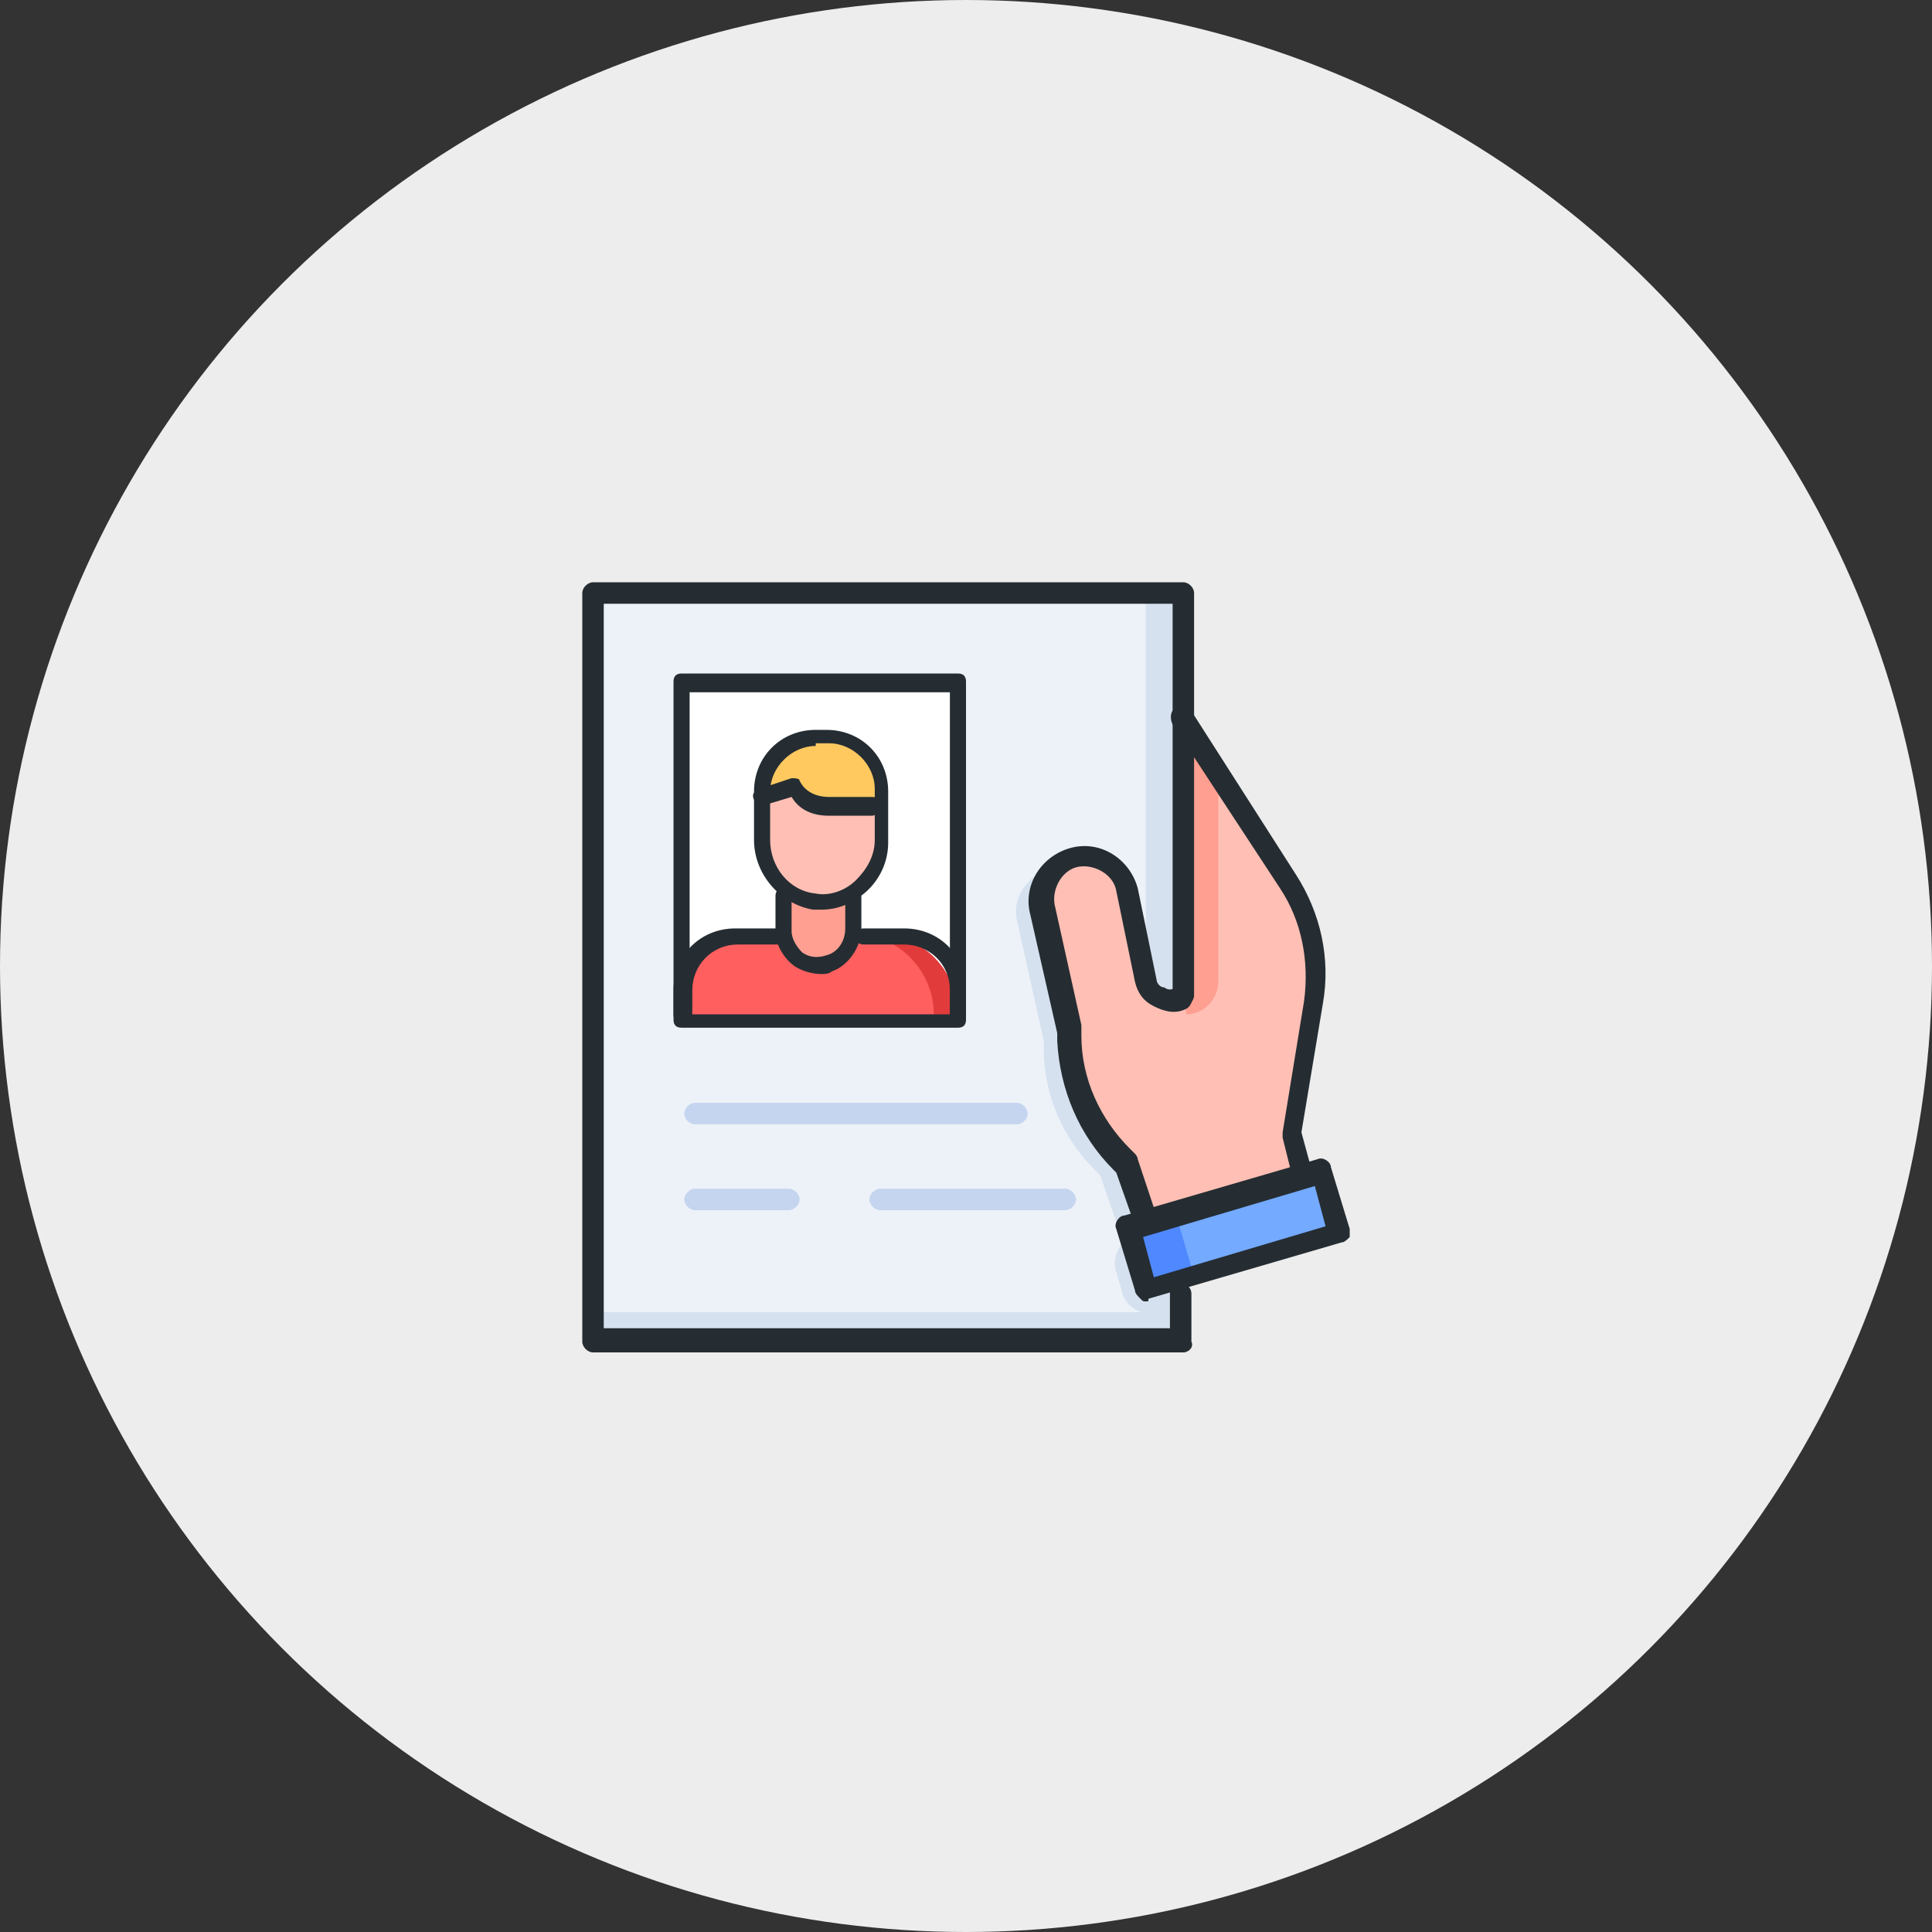
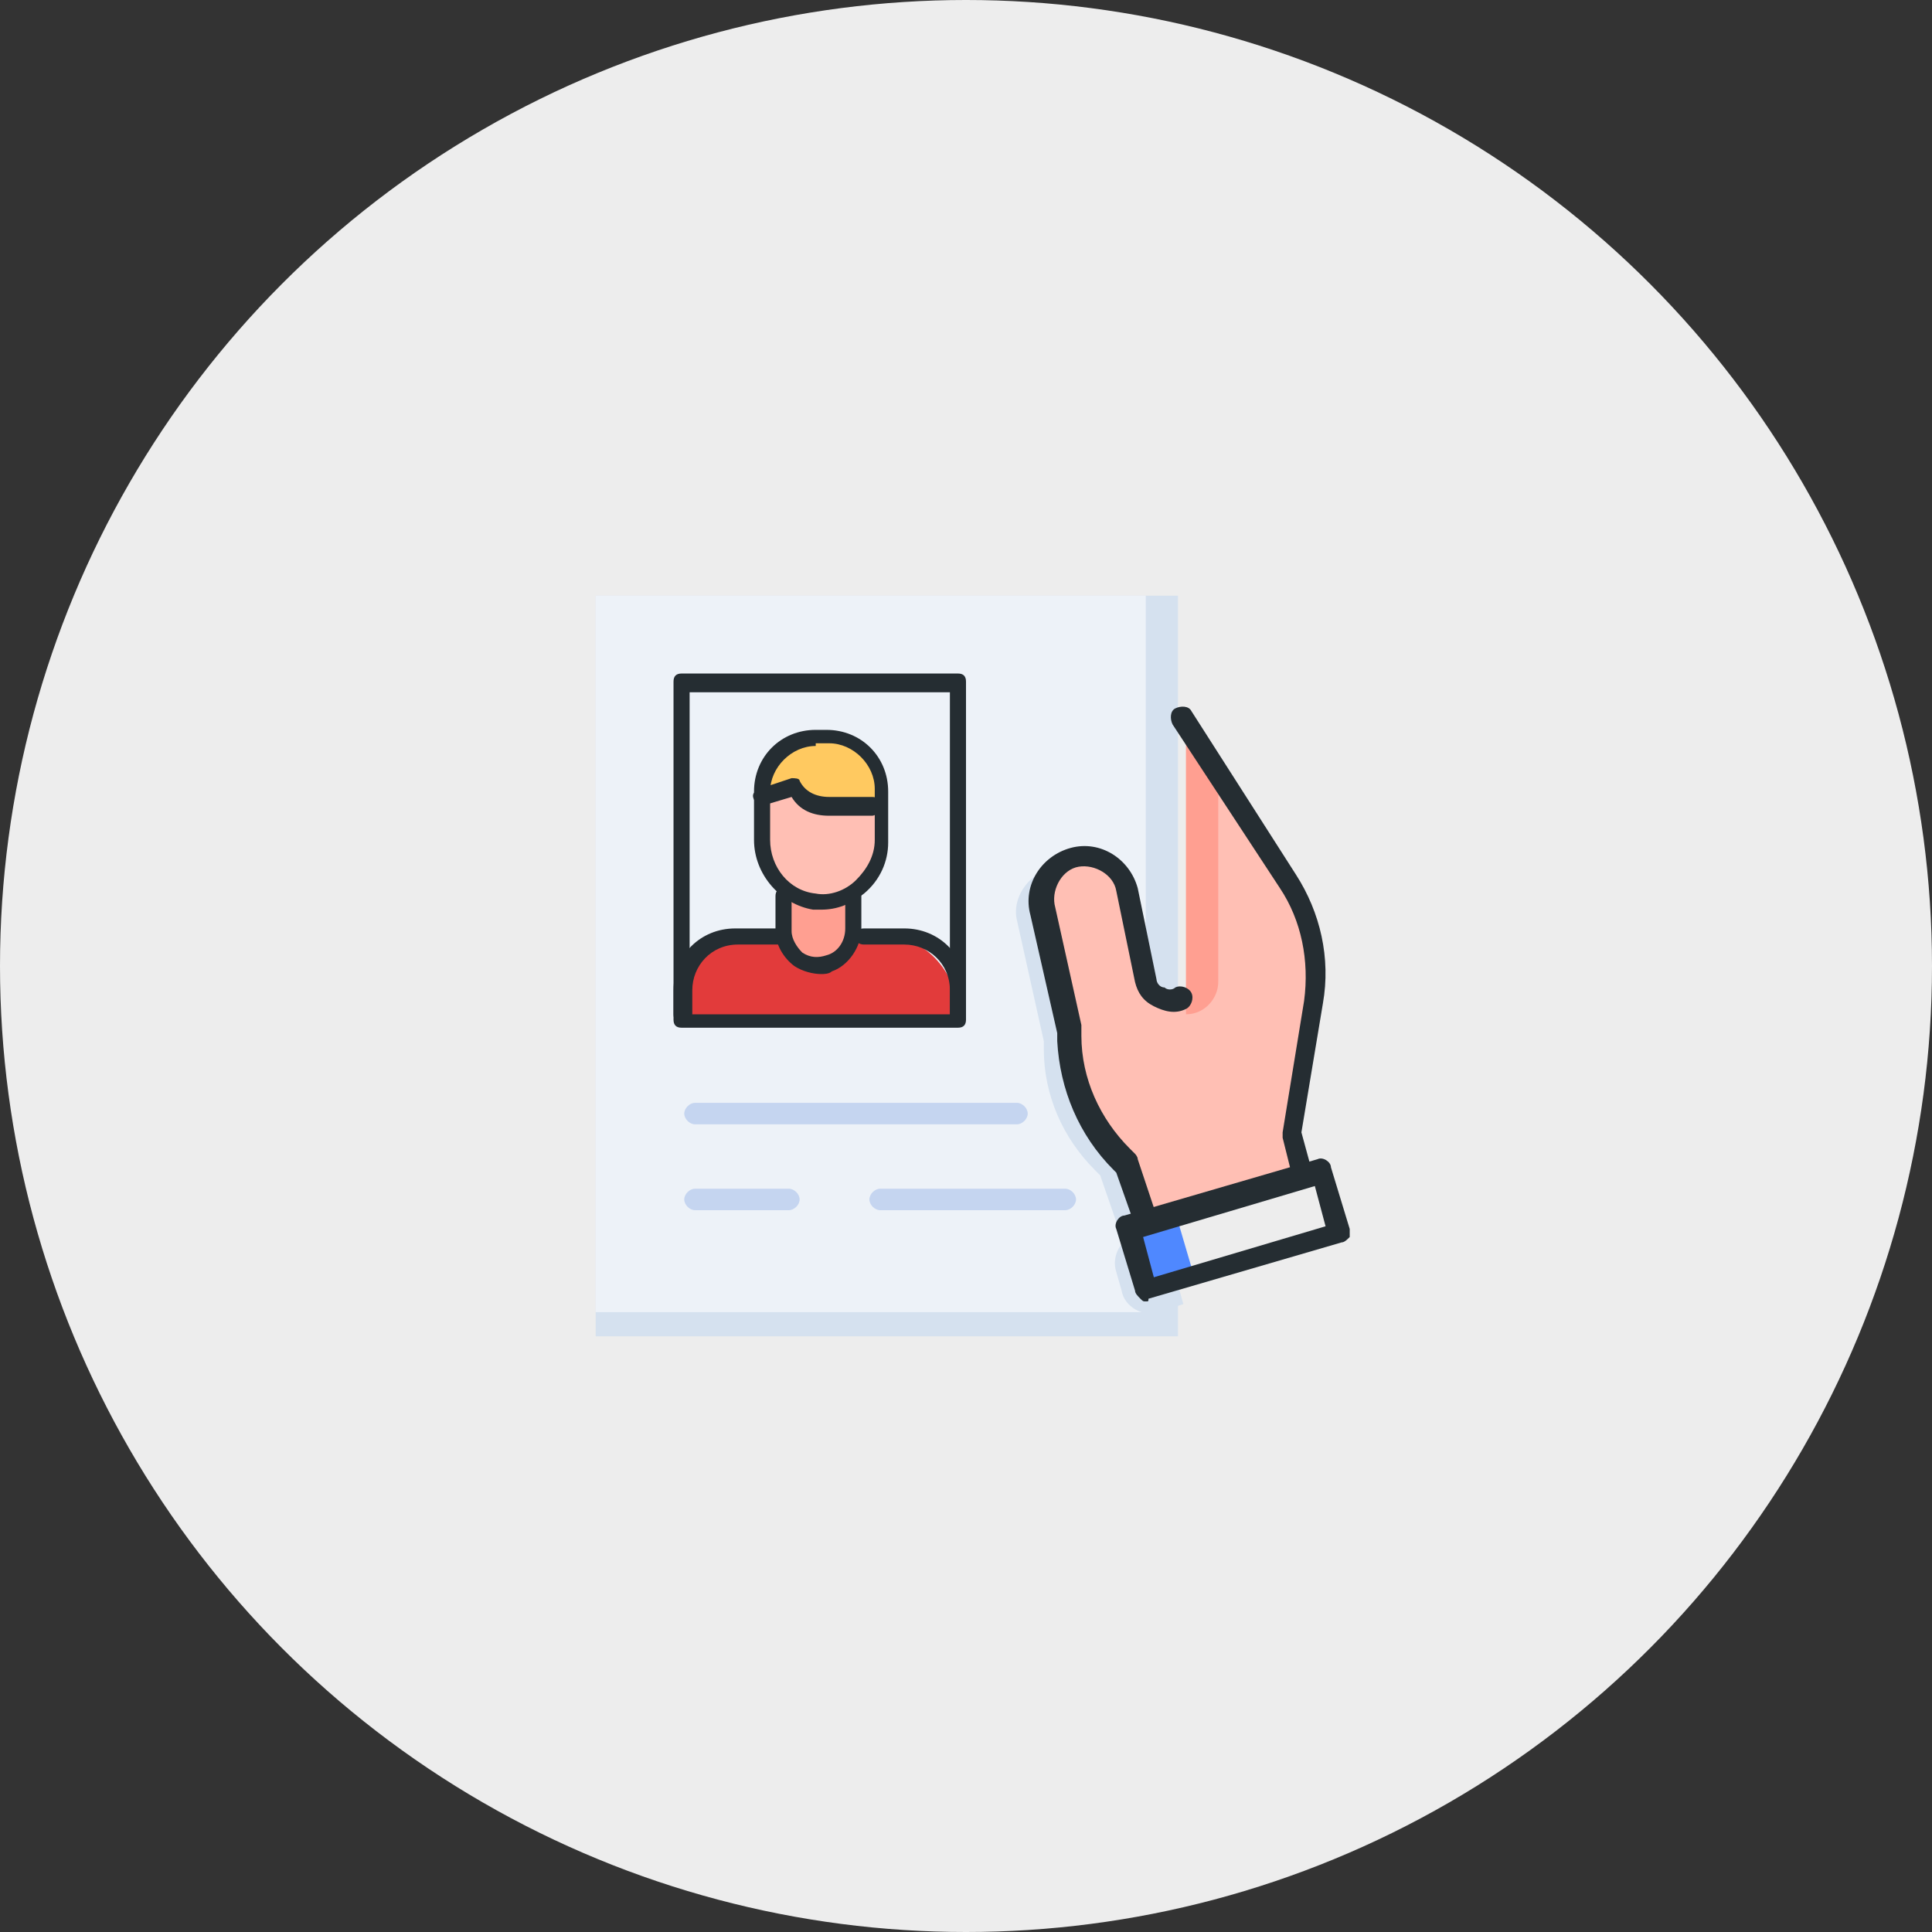
<svg xmlns="http://www.w3.org/2000/svg" version="1.1" id="Layer_1" x="0px" y="0px" viewBox="0 0 72 72" style="enable-background:new 0 0 72 72;" xml:space="preserve">
  <rect x="0" y="0" width="72" height="72" fill="#333333" stroke="none" />
  <style type="text/css">
	.st0{fill:#EDEDED;}
	.st1{fill:#D5E1EF;}
	.st2{fill:#EDF2F8;}
	.st3{fill:#C5D5F0;}
	.st4{fill:#74AAFF;}
	.st5{fill:#4F88FF;}
	.st6{fill:#FFBFB4;}
	.st7{fill:#FF9F91;}
	.st8{fill:#FFFFFF;}
	.st9{fill:#E23B3B;}
	.st10{fill:#FF5F5F;}
	.st11{fill:#FFC960;}
	.st12{fill:#252D32;}
</style>
  <g>
    <g>
      <circle class="st0" cx="36" cy="36" r="36" />
    </g>
    <g>
      <g>
        <rect x="22.2" y="22.2" class="st1" width="21.7" height="27.6" />
        <rect x="22.2" y="22.2" class="st2" width="20.5" height="26.7" />
-         <path class="st1" d="M43.9,45.7L41,33.6c-0.2-0.9-1.1-1.4-1.9-1.2s-1.4,1.1-1.2,1.9l1,4.5l0,0.3c0,1.7,0.7,3.3,1.9,4.5l0.2,0.2     l0.9,2.6L43.9,45.7z" />
+         <path class="st1" d="M43.9,45.7L41,33.6c-0.2-0.9-1.1-1.4-1.9-1.2s-1.4,1.1-1.2,1.9l1,4.5l0,0.3c0,1.7,0.7,3.3,1.9,4.5l0.2,0.2     l0.9,2.6z" />
        <path class="st1" d="M44.1,48.6l-0.9,0.3c-0.6,0.2-1.3-0.2-1.4-0.8l-0.2-0.7c-0.2-0.6,0.2-1.3,0.8-1.4l0.9-0.3L44.1,48.6z" />
        <g>
          <path class="st3" d="M37.9,41.9h-12c-0.2,0-0.4-0.2-0.4-0.4s0.2-0.4,0.4-0.4h12c0.2,0,0.4,0.2,0.4,0.4S38.1,41.9,37.9,41.9z" />
        </g>
        <g>
          <path class="st3" d="M39.7,45.1h-6.9c-0.2,0-0.4-0.2-0.4-0.4c0-0.2,0.2-0.4,0.4-0.4h6.9c0.2,0,0.4,0.2,0.4,0.4      C40.1,44.9,39.9,45.1,39.7,45.1z" />
        </g>
        <g>
          <path class="st3" d="M29.4,45.1h-3.5c-0.2,0-0.4-0.2-0.4-0.4c0-0.2,0.2-0.4,0.4-0.4h3.5c0.2,0,0.4,0.2,0.4,0.4      C29.8,44.9,29.6,45.1,29.4,45.1z" />
        </g>
-         <rect x="42.4" y="44.7" transform="matrix(0.959 -0.282 0.282 0.959 -11.05 14.861)" class="st4" width="7.2" height="2.1" />
        <rect x="42.6" y="45.5" transform="matrix(0.959 -0.282 0.282 0.959 -11.38 14.14)" class="st5" width="1.6" height="2.1" />
        <path class="st6" d="M48.5,43.5l-0.3-1.2l0.8-4.9c0.3-1.6-0.1-3.2-0.9-4.5l-3.9-6.1v10.6c-0.5,0.2-1.1-0.1-1.3-0.7l-0.7-3.4     c-0.2-0.9-1.1-1.4-1.9-1.2c-0.9,0.2-1.4,1.1-1.2,1.9l1,4.5l0,0.3c0,1.7,0.7,3.3,1.9,4.5l0.2,0.2l0.6,1.8L48.5,43.5z" />
        <path class="st7" d="M44.2,37.8V27.2l1.2,2.1v7.3C45.4,37.2,44.9,37.8,44.2,37.8z" />
-         <rect x="25.4" y="25.4" class="st8" width="10.3" height="12.6" />
        <path class="st9" d="M32.7,34.8h-4.3c-1.7,0-3,1.3-3,3v0.2h10.3v-0.2C35.7,36.2,34.4,34.8,32.7,34.8z" />
-         <path class="st10" d="M31.8,34.8h-3.4c-1.7,0-3,1.3-3,3v0.2h9.4v-0.2C34.8,36.2,33.5,34.8,31.8,34.8z" />
        <path class="st7" d="M30.6,36c-0.7,0-1.3-0.6-1.3-1.3v-1.6h2.6v1.6C31.9,35.4,31.3,36,30.6,36z" />
        <path class="st6" d="M30.6,33.7c-1.2,0-2.2-1-2.2-2.2v-1.8c0-1.2,1-2.2,2.2-2.2c1.2,0,2.2,1,2.2,2.2v1.8     C32.8,32.7,31.8,33.7,30.6,33.7z" />
        <path class="st11" d="M30.7,27.5h-0.3c-1.1,0-2.1,0.9-2.1,2.1v0.3l1.2-0.3l0.1,0.1c0.4,0.3,0.9,0.5,1.4,0.5h1.8v-0.6     C32.8,28.4,31.8,27.5,30.7,27.5z" />
      </g>
      <g>
        <g>
-           <path class="st12" d="M44.1,50.4h-22c-0.2,0-0.4-0.2-0.4-0.4V22.1c0-0.2,0.2-0.4,0.4-0.4h22c0.2,0,0.4,0.2,0.4,0.4v15      c0,0.2-0.2,0.4-0.4,0.4c-0.2,0-0.4-0.2-0.4-0.4V22.5H22.5v27h21.1v-1.3c0-0.2,0.2-0.4,0.4-0.4c0.2,0,0.4,0.2,0.4,0.4v1.8      C44.5,50.2,44.3,50.4,44.1,50.4z" />
-         </g>
+           </g>
        <g>
          <path class="st12" d="M42.6,45.7c-0.2,0-0.4-0.1-0.4-0.3l-0.6-1.7l-0.1-0.1c-1.3-1.3-2-3-2.1-4.8l0-0.3l-1-4.4      c-0.3-1.1,0.4-2.2,1.5-2.5c1.1-0.3,2.2,0.4,2.5,1.5l0.7,3.4c0,0.1,0.1,0.3,0.3,0.3c0.1,0.1,0.3,0.1,0.4,0c0.2-0.1,0.5,0,0.6,0.2      c0.1,0.2,0,0.5-0.2,0.6c-0.4,0.2-0.8,0.1-1.2-0.1c-0.4-0.2-0.6-0.5-0.7-0.9l-0.7-3.4c-0.1-0.6-0.8-1-1.4-0.9      c-0.6,0.1-1,0.8-0.9,1.4l1,4.5c0,0,0,0.1,0,0.1l0,0.3c0,1.6,0.7,3.1,1.8,4.2l0.2,0.2c0,0,0.1,0.1,0.1,0.2l0.6,1.8      c0.1,0.2,0,0.5-0.3,0.6C42.7,45.7,42.6,45.7,42.6,45.7z" />
        </g>
        <g>
          <path class="st12" d="M48.5,43.9c-0.2,0-0.4-0.1-0.4-0.3l-0.3-1.2c0-0.1,0-0.1,0-0.2l0.8-4.9c0.2-1.5-0.1-3-0.9-4.2L43.7,27      c-0.1-0.2-0.1-0.5,0.1-0.6c0.2-0.1,0.5-0.1,0.6,0.1l3.9,6.1c0.9,1.4,1.3,3.1,1,4.8l-0.8,4.8l0.3,1.1c0.1,0.2-0.1,0.5-0.3,0.5      C48.5,43.9,48.5,43.9,48.5,43.9z" />
        </g>
        <g>
          <path class="st12" d="M42.7,48.5c-0.1,0-0.1,0-0.2-0.1c-0.1-0.1-0.2-0.2-0.2-0.3l-0.7-2.3c-0.1-0.2,0.1-0.5,0.3-0.5l7.2-2.1      c0.2-0.1,0.5,0.1,0.5,0.3l0.7,2.3c0,0.1,0,0.2,0,0.3c-0.1,0.1-0.2,0.2-0.3,0.2l-7.2,2.1C42.8,48.5,42.8,48.5,42.7,48.5z       M42.6,46.1l0.4,1.5l6.4-1.9L49,44.2L42.6,46.1z" />
        </g>
        <g>
          <path class="st12" d="M35.7,38.3H25.4c-0.2,0-0.3-0.1-0.3-0.3V25.4c0-0.2,0.1-0.3,0.3-0.3h10.3c0.2,0,0.3,0.1,0.3,0.3v12.6      C36,38.2,35.9,38.3,35.7,38.3z M25.7,37.8h9.7v-12h-9.7V37.8z" />
        </g>
        <g>
          <path class="st12" d="M30.6,33.9c-0.1,0-0.2,0-0.3,0c-1.2-0.2-2.2-1.3-2.2-2.6v-1.8c0-1.3,1-2.3,2.3-2.3h0.4      c1.3,0,2.3,1,2.3,2.3v1.9c0,0.7-0.3,1.4-0.9,1.9C31.7,33.7,31.2,33.9,30.6,33.9z M30.4,27.8c-0.9,0-1.7,0.8-1.7,1.7v1.8      c0,1,0.7,1.9,1.7,2c0.5,0.1,1.1-0.1,1.5-0.5c0.4-0.4,0.7-0.9,0.7-1.5v-1.9c0-0.9-0.8-1.7-1.7-1.7H30.4z" />
        </g>
        <g>
          <path class="st12" d="M32.5,30.4h-1.6c-0.6,0-1.1-0.2-1.4-0.7l-1,0.3c-0.2,0.1-0.3,0-0.4-0.2c-0.1-0.2,0-0.3,0.2-0.4l1.2-0.4      c0.1,0,0.3,0,0.3,0.1c0.2,0.4,0.6,0.6,1.1,0.6h1.6c0.2,0,0.3,0.1,0.3,0.3C32.8,30.3,32.6,30.4,32.5,30.4z" />
        </g>
        <g>
          <path class="st12" d="M30.6,36.3c-0.3,0-0.7-0.1-1-0.3c-0.4-0.3-0.7-0.8-0.7-1.3v-1.3c0-0.2,0.1-0.3,0.3-0.3      c0.2,0,0.3,0.1,0.3,0.3v1.3c0,0.3,0.2,0.6,0.4,0.8c0.3,0.2,0.6,0.2,0.9,0.1c0.4-0.1,0.7-0.5,0.7-1v-1.3c0-0.2,0.1-0.3,0.3-0.3      c0.2,0,0.3,0.1,0.3,0.3v1.3c0,0.7-0.5,1.4-1.1,1.6C30.9,36.3,30.7,36.3,30.6,36.3z" />
        </g>
        <g>
          <path class="st12" d="M35.7,38.1c-0.2,0-0.3-0.1-0.3-0.3v-0.9c0-1-0.8-1.7-1.7-1.7h-1.5c-0.2,0-0.3-0.1-0.3-0.3      c0-0.2,0.1-0.3,0.3-0.3h1.5c1.3,0,2.3,1,2.3,2.3v0.9C36,37.9,35.9,38.1,35.7,38.1z" />
        </g>
        <g>
          <path class="st12" d="M25.4,38.1c-0.2,0-0.3-0.1-0.3-0.3v-0.9c0-1.3,1-2.3,2.3-2.3H29c0.2,0,0.3,0.1,0.3,0.3      c0,0.2-0.1,0.3-0.3,0.3h-1.5c-1,0-1.7,0.8-1.7,1.7v0.9C25.7,37.9,25.6,38.1,25.4,38.1z" />
        </g>
      </g>
    </g>
  </g>
</svg>